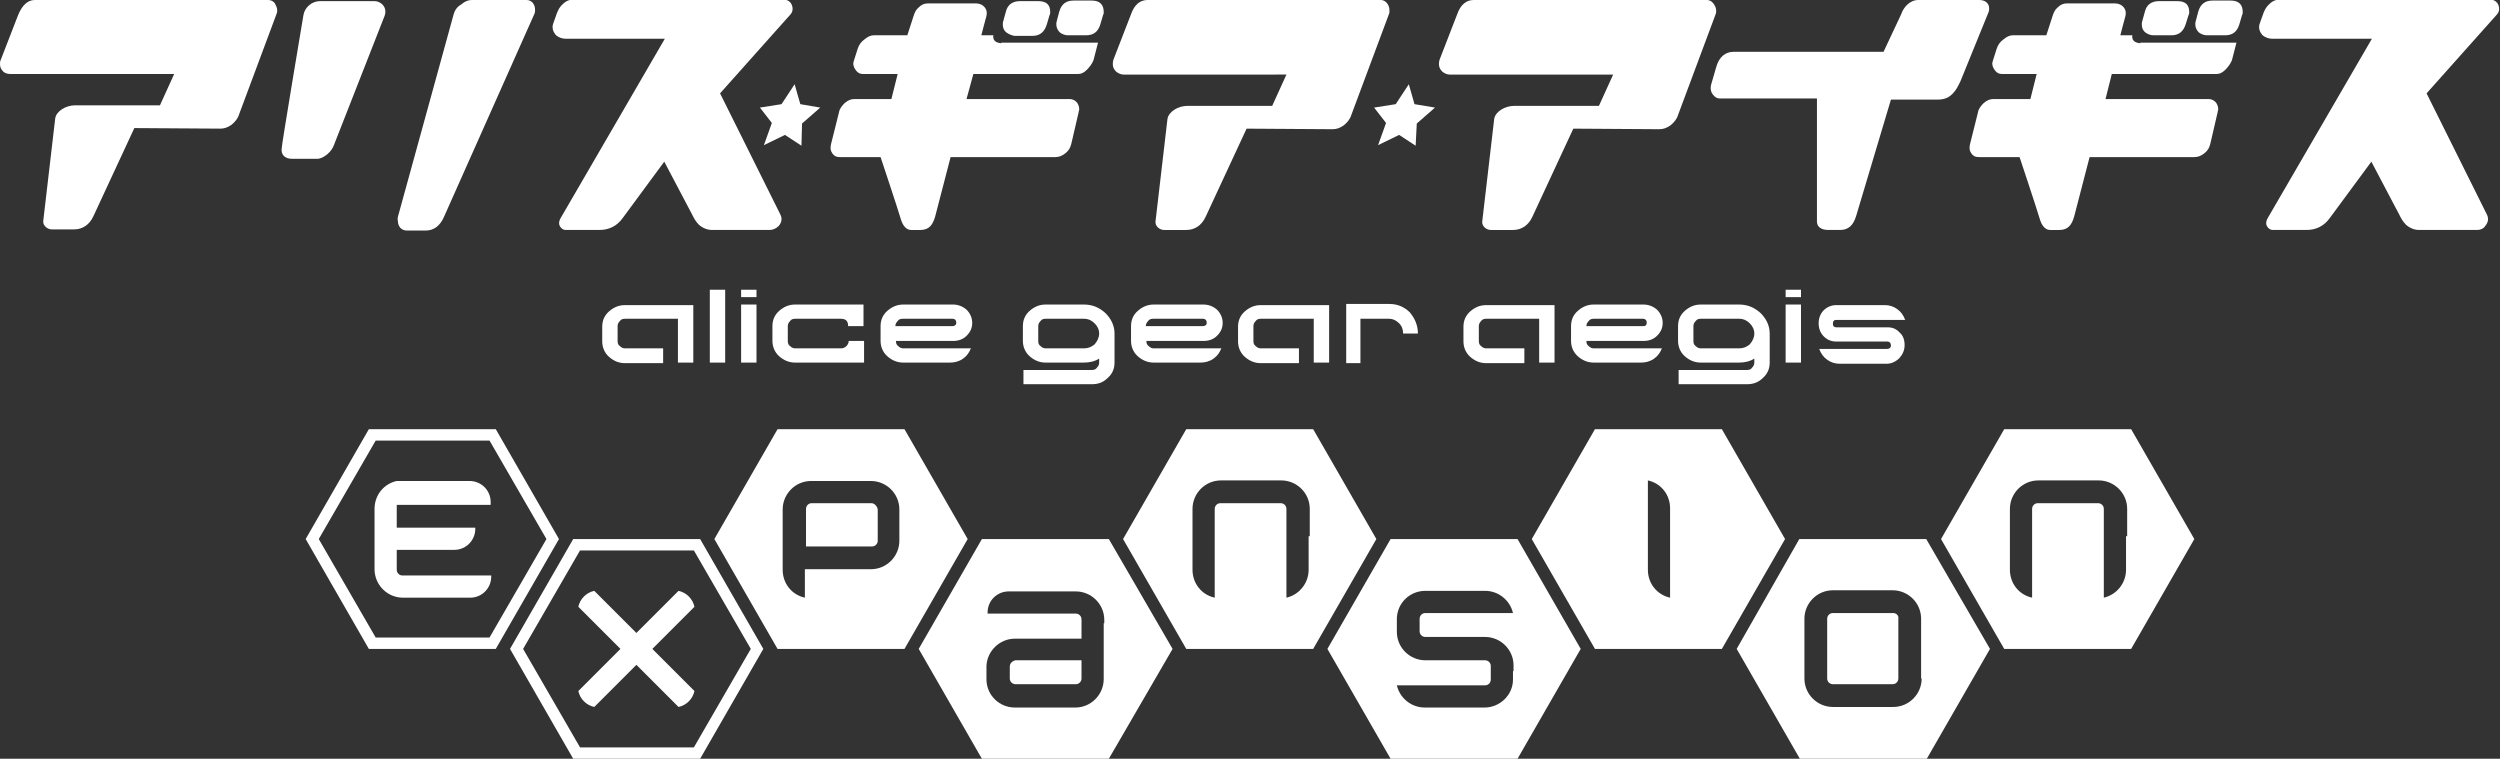
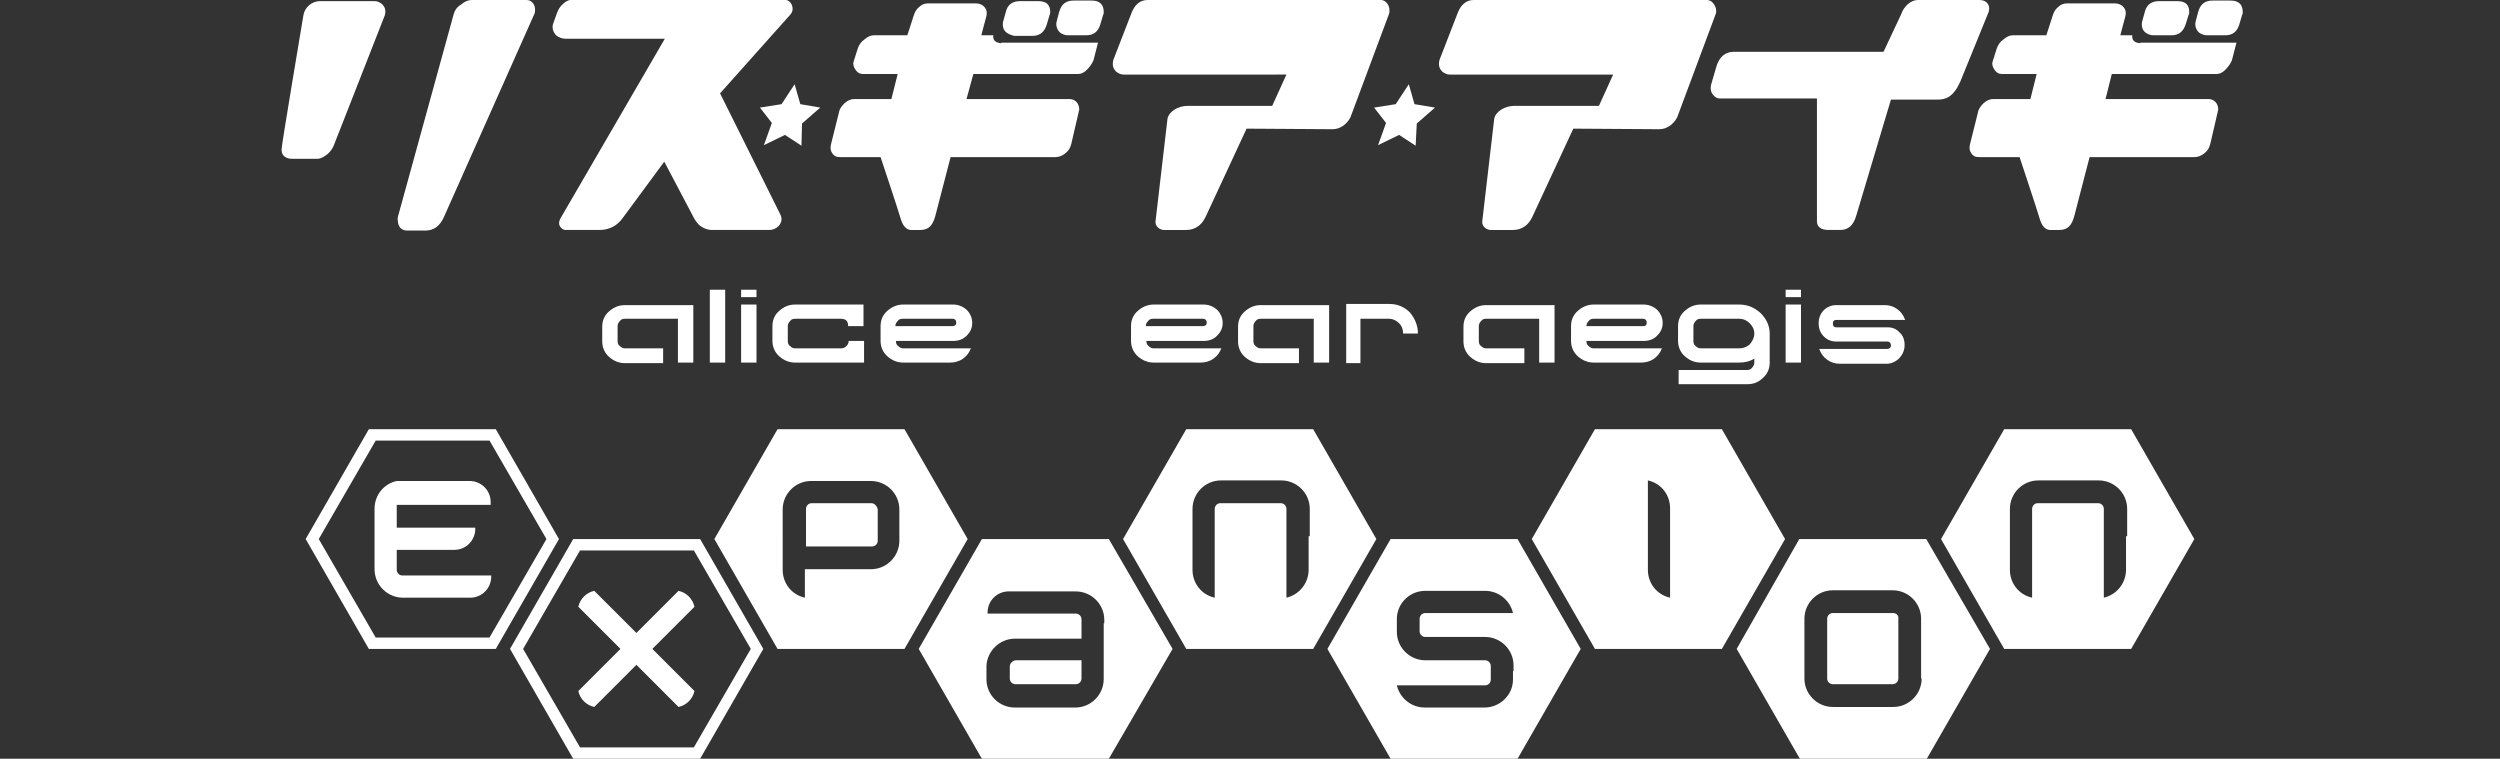
<svg xmlns="http://www.w3.org/2000/svg" version="1.1" id="レイヤー_1" x="0px" y="0px" viewBox="0 0 439.2 133.3" style="enable-background:new 0 0 439.2 133.3;" xml:space="preserve">
  <rect x="0" y="0" width="439.2" height="133.3" fill="#333333" stroke="none" />
  <style type="text/css">
	.st0{fill:#FFFFFF;}
</style>
  <g>
    <g>
      <path class="st0" d="M332.6,107.7H322c-0.6,0-1,0.5-1,1v10.5c0,0.6,0.5,1,1,1h10.5c0.6,0,1-0.5,1-1v-10.5    C333.6,108.1,333.1,107.7,332.6,107.7z" />
      <path class="st0" d="M338.4,94.7h-22.3L305.1,114l11.1,19.3h22.3l11.1-19.3L338.4,94.7z M337.6,119.2c0,2.7-2.2,5-5,5H322    c-2.7,0-5-2.2-5-5v-10.5c0-2.7,2.2-5,5-5h10.5c2.7,0,5,2.2,5,5V119.2z" />
    </g>
    <path class="st0" d="M266.6,94.7h-22.3L233.2,114l11.1,19.3h22.3l11.1-19.3L266.6,94.7z M265.8,117.9v1.4v0.1h0   c0,2.7-2.3,4.9-5,4.9h-10.5c-2.4,0-4.4-1.7-4.9-3.9h4.9h3.6h7c0.6,0,1-0.5,1-1v-1.4v-1c0-0.6-0.5-1-1-1h-2.9h-3.6h-4   c-2.7,0-5-2.2-5-5v-0.6v-1.6v-0.2h0c0.1-2.7,2.3-4.8,5-4.8h10.5c2.4,0,4.4,1.7,4.9,3.9h-10.3v0h-5.1c-0.6,0-1,0.5-1,1v1.6v0.6   c0,0.6,0.5,1,1,1h4h3.6h2.9c2.7,0,5,2.2,5,5V117.9z" />
    <g>
      <path class="st0" d="M177.4,117.1v2.1c0,0.6,0.5,1,1,1h6.9h0.6h3.1c0.6,0,1-0.5,1-1v-3.2h-11.6    C177.9,116.1,177.4,116.5,177.4,117.1z" />
      <path class="st0" d="M194.8,94.7h-22.3L161.4,114l11.1,19.3h22.3L206,114L194.8,94.7z M193.9,109.5v1.6v8.2c0,2.7-2.2,5-5,5h-3.1    h-0.6h-6.9c-2.7,0-4.9-2.1-5-4.8h0v-0.2v-2.1v-0.2h0c0.1-2.6,2.3-4.8,5-4.8H190v-1v-1.6v-0.8c0-0.6-0.5-1-1-1h-15.5v-0.2    c0-2.1,1.7-3.7,3.7-3.7H189c2.7,0,5,2.2,5,5V109.5z" />
    </g>
    <g>
      <path class="st0" d="M153.1,88.4h-6.5h-3.3h-0.7c-0.6,0-1,0.5-1,1v2.9V96h11.6c0.6,0,1-0.5,1-1v-5.5    C154.1,88.9,153.6,88.4,153.1,88.4z" />
      <path class="st0" d="M158.9,75.4h-22.3l-11.1,19.3l11.1,19.3h22.3l11.1-19.3L158.9,75.4z M158,95c0,2.7-2.2,5-5,5h-11.6v0.1v4.9    c-2.3-0.5-3.9-2.5-3.9-4.9V89.5c0-2.7,2.2-5,5-5h0.7h3.3h6.5c2.7,0,5,2.2,5,5V95z" />
    </g>
    <g>
      <path class="st0" d="M121.9,96.7l10,17.3l-10,17.3h-20l-10-17.3l10-17.3H121.9 M123,94.7h-22.3L89.6,114l11.1,19.3H123l11.1-19.3    L123,94.7L123,94.7z" />
      <path class="st0" d="M119.2,103.8l-7.4,7.4l-7.4-7.4c-1.4,0.3-2.5,1.4-2.8,2.8l7.4,7.4l-7.4,7.4c0.3,1.4,1.4,2.5,2.8,2.8l7.4-7.4    l7.4,7.4c1.4-0.3,2.5-1.4,2.8-2.8l-7.4-7.4l7.4-7.4C121.7,105.2,120.6,104.1,119.2,103.8z" />
    </g>
    <g>
      <path class="st0" d="M86,77.4l10,17.3L86,112H66L56,94.7l10-17.3H86 M87.1,75.4H64.8L53.7,94.7L64.8,114h22.3l11.1-19.3L87.1,75.4    L87.1,75.4z" />
      <g>
        <path class="st0" d="M69.2,96.6h10.6c2.1,0,3.7-1.7,3.7-3.7v-0.2H69.2L69.2,96.6z" />
        <path class="st0" d="M86.2,88.4v-0.2c0-2.1-1.7-3.7-3.7-3.7H69.7c-2.3,0.5-3.9,2.5-3.9,4.9v8.2v1.6v0.8c0,2.7,2.2,5,5,5h11.8     c2.1,0,3.7-1.7,3.7-3.7v-0.2H70.7c-0.6,0-1-0.5-1-1v-0.8v-1.1h0v-9.5H86.2z" />
      </g>
    </g>
    <path class="st0" d="M230.7,75.4h-22.3l-11.1,19.3l11.1,19.3h22.3l11.1-19.3L230.7,75.4z M229.9,94.2v5v0.9c0,2.4-1.7,4.4-3.9,4.9   v-4.9V100h0V89.4c0-0.6-0.5-1-1-1h-2.1h-6.4h-2.1c-0.6,0-1,0.5-1,1V100h0v0.1v4.9c-2.3-0.5-3.9-2.5-3.9-4.9v-0.9v-5v-4.8   c0-2.7,2.2-5,5-5h2.1h6.4h2.1c2.7,0,5,2.2,5,5V94.2z" />
    <path class="st0" d="M374.4,75.4h-22.3L341,94.7l11.1,19.3h22.3l11.1-19.3L374.4,75.4z M373.5,94.2v5v0.9c0,2.4-1.7,4.4-3.9,4.9   v-4.9V100h0V89.4c0-0.6-0.5-1-1-1h-2.1H360H358c-0.6,0-1,0.5-1,1V100h0v0.1v4.9c-2.3-0.5-3.9-2.5-3.9-4.9v-0.9v-5v-4.8   c0-2.7,2.2-5,5-5h2.1h6.4h2.1c2.7,0,5,2.2,5,5V94.2z" />
    <path class="st0" d="M302.5,75.4h-22.3l-11.1,19.3l11.1,19.3h22.3l11.1-19.3L302.5,75.4z M293.4,89.6v1.1v1.7v5.9v1.7h0v0.1v4.9   c-2.3-0.5-3.9-2.5-3.9-4.9v-4.5c0,0,0,0,0,0v-3.2v-0.1h0v-7.9c2.3,0.5,3.9,2.5,3.9,4.9V89.6z" />
    <g>
      <polygon class="st0" points="139.6,14.8 140.6,18.3 144.1,18.9 140.9,21.7 140.8,25.6 137.9,23.7 134.2,25.5 135.6,21.6     133.5,18.9 137.3,18.3   " />
      <polygon class="st0" points="247.5,14.8 248.5,18.3 252.1,18.9 248.9,21.7 248.7,25.6 245.8,23.7 242.1,25.5 243.5,21.6     241.4,18.9 245.2,18.3   " />
      <path class="st0" d="M176.8,5.7c-0.5-0.4-0.7-1-0.6-1.8l0.5-1.8c0.3-1.3,1.2-1.9,2.5-1.9h3.2c1.4,0,2.1,0.6,2.1,1.9    c0,0.2,0,0.4-0.1,0.5l-0.5,1.7c-0.4,1.3-1.2,2-2.5,2h-3.2C177.7,6.2,177.2,6,176.8,5.7z M175.9,7.6c-1-0.1-1.5-0.5-1.4-1.4h-2.1    c0,0,0.8-3.1,0.9-3.4c0.1-0.5,0.1-1-0.3-1.5c-0.4-0.5-1-0.7-1.5-0.7h-8.5c-0.6,0-1.1,0.2-1.6,0.7c-0.5,0.4-0.7,0.9-0.9,1.5    l-1.1,3.4h-5.9c-0.5,0-1,0.2-1.6,0.7c-0.6,0.4-1,1-1.2,1.6l-0.7,2.2c0,0.1-0.1,0.3-0.1,0.4c0,0.5,0.2,0.9,0.5,1.3    c0.3,0.4,0.7,0.6,1.2,0.6h6.1l-1.1,4.4h-6.5c-0.6,0-1.1,0.2-1.7,0.7c-0.5,0.5-0.9,1-1,1.6l-1.4,5.6c-0.1,0.5-0.2,1,0.2,1.6    c0.4,0.6,0.8,0.7,1.5,0.7h7c0,0,3.1,9.3,3.4,10.4c0.3,1.1,0.8,2.4,2,2.4h1.6c1.6,0,2.2-1,2.6-2.4l2.7-10.4h18.4    c0.6,0,1.2-0.2,1.8-0.7c0.6-0.5,0.8-0.9,1-1.6l1.3-5.6c0-0.2,0.1-0.3,0.1-0.5c0-0.5-0.2-1-0.5-1.3c-0.3-0.3-0.7-0.5-1.2-0.5h-18.1    l1.2-4.4h18.4c0.5,0,1-0.2,1.5-0.7c0.5-0.5,0.9-1,1.2-1.7l0.8-3.1H175.9z M186.2,5.7c-0.5-0.5-0.7-1.1-0.6-1.8l0.5-1.9    c0.4-1.3,1.2-1.9,2.5-1.9h3.2c1.4,0,2.1,0.7,2.1,2c0,0.2,0,0.4-0.1,0.5l-0.5,1.7c-0.4,1.3-1.2,1.9-2.5,1.9h-3.2    C187.1,6.2,186.6,6,186.2,5.7z" />
      <path class="st0" d="M69.9,38.1l9.8-35.6c0.2-0.7,0.6-1.3,1.3-1.7C81.7,0.2,82.3,0,82.9,0h9.6c0.5,0,0.8,0.2,1.1,0.5    c0.3,0.4,0.4,0.8,0.4,1.2c0,0.2,0,0.5-0.1,0.7L78,38.1c-0.7,1.6-1.8,2.4-3.2,2.4h-3.4c-0.4,0-0.8-0.2-1.1-0.5    c-0.3-0.4-0.4-0.8-0.4-1.2C69.8,38.5,69.9,38.3,69.9,38.1z M53.3,2.7c0.2-1.4,1.5-2.5,2.9-2.5h9.6c0.5,0,0.9,0.2,1.3,0.5    c0.4,0.4,0.6,0.8,0.6,1.3c0,0.2,0,0.4-0.1,0.7l-8.9,22.7c-0.2,0.6-0.6,1.2-1.2,1.7c-0.6,0.5-1.2,0.8-1.8,0.8h-4.4    c-1.2,0-2-0.7-1.8-1.9C49.4,25.9,53.3,2.7,53.3,2.7z" />
      <path class="st0" d="M135.2,40.4h-10.1c-0.8,0-1.6-0.3-2.3-0.9c-0.6-0.6-0.9-1.2-1.2-1.8l-4.9-9.3l-7.3,9.9    c-1,1.4-2.4,2.1-4.1,2.1h-5.9c-0.5,0-0.8-0.3-1-0.6c-0.2-0.3-0.3-0.8,0.1-1.5l18.3-31.5H99.3c-0.5,0-1.2-0.2-1.7-0.7    c-0.4-0.5-0.7-1.2-0.4-2l0.5-1.4c0.2-0.6,0.5-1.4,1.2-2c0.6-0.6,1.3-0.8,1.9-0.8h36.7c0.6,0,1.1,0.2,1.4,0.6c0.3,0.4,0.6,1.3,0,2    l-12.4,13.9l10.6,21.3c0.3,0.6,0.3,1.3-0.3,2C136.3,40.2,135.7,40.4,135.2,40.4z" />
      <g>
        <path class="st0" d="M121.8,63.7h-2.7V56h-9.3c-0.4,0-0.7,0.1-0.9,0.4c-0.3,0.3-0.4,0.6-0.4,0.9v2.6c0,0.4,0.1,0.7,0.4,0.9     c0.3,0.3,0.6,0.4,0.9,0.4h6.7v2.6h-6.7c-1.1,0-2-0.4-2.8-1.1c-0.8-0.7-1.2-1.7-1.2-2.7v-2.6c0-1.1,0.4-2,1.2-2.7     c0.8-0.7,1.7-1.1,2.8-1.1h12V63.7z" />
        <path class="st0" d="M127.4,63.7h-2.7V50.9h2.7V63.7z" />
        <path class="st0" d="M132.9,52.2h-2.7v-1.3h2.7V52.2z M132.9,63.7h-2.7V53.5h2.7V63.7z" />
        <path class="st0" d="M151.7,63.7h-12c-1.1,0-2-0.4-2.8-1.1c-0.8-0.7-1.2-1.7-1.2-2.7v-2.6c0-1.1,0.4-2,1.2-2.7     c0.8-0.7,1.7-1.1,2.8-1.1h12v3.8h-2.7c0-0.9-0.4-1.3-1.3-1.3h-8c-0.4,0-0.7,0.1-0.9,0.4c-0.3,0.3-0.4,0.6-0.4,0.9v2.6     c0,0.4,0.1,0.7,0.4,0.9c0.3,0.3,0.6,0.4,0.9,0.4h8c0.4,0,0.7-0.1,1-0.4c0.2-0.2,0.4-0.5,0.4-0.9h2.7V63.7z" />
        <path class="st0" d="M170.6,61.1c-0.3,0.8-0.7,1.4-1.4,1.9c-0.7,0.5-1.5,0.7-2.3,0.7h-8.2c-1.1,0-2-0.4-2.8-1.1     c-0.8-0.7-1.2-1.7-1.2-2.7v-2.6c0-1.1,0.4-2,1.2-2.7c0.8-0.7,1.7-1.1,2.8-1.1h8.7c0.9,0,1.7,0.3,2.4,0.9c0.6,0.6,1,1.4,1,2.3     c0,0.9-0.3,1.6-1,2.3c-0.6,0.6-1.4,0.9-2.4,0.9h-10c0,0.4,0.1,0.7,0.4,0.9c0.3,0.3,0.6,0.4,0.9,0.4H170.6z M168,56.7     c0-0.4-0.2-0.7-0.7-0.7h-8.7c-0.4,0-0.7,0.1-0.9,0.4c-0.3,0.3-0.4,0.6-0.4,0.9h10C167.7,57.3,168,57.1,168,56.7z" />
-         <path class="st0" d="M195.8,63.7c0,1.1-0.4,2-1.2,2.7c-0.8,0.8-1.7,1.1-2.8,1.1h-12V65h12c0.4,0,0.7-0.1,0.9-0.4     c0.3-0.3,0.4-0.6,0.4-0.9V63c-0.8,0.5-1.7,0.7-2.7,0.7h-6.7c-1.1,0-2-0.4-2.8-1.1c-0.8-0.7-1.2-1.7-1.2-2.7v-2.6     c0-1.1,0.4-2,1.2-2.7c0.8-0.7,1.7-1.1,2.8-1.1h6.7c1.5,0,2.7,0.5,3.8,1.5c1,1,1.6,2.2,1.6,3.6V63.7z M193.1,58.6     c0-0.7-0.3-1.3-0.8-1.8c-0.5-0.5-1.1-0.8-1.9-0.8h-6.7c-0.4,0-0.7,0.1-0.9,0.4c-0.3,0.3-0.4,0.6-0.4,0.9v2.6     c0,0.4,0.1,0.7,0.4,0.9c0.3,0.3,0.6,0.4,0.9,0.4h6.7c0.7,0,1.3-0.2,1.9-0.7C192.8,59.9,193.1,59.3,193.1,58.6z" />
        <path class="st0" d="M214.6,61.1c-0.3,0.8-0.7,1.4-1.4,1.9c-0.7,0.5-1.5,0.7-2.3,0.7h-8.2c-1.1,0-2-0.4-2.8-1.1     c-0.8-0.7-1.2-1.7-1.2-2.7v-2.6c0-1.1,0.4-2,1.2-2.7c0.8-0.7,1.7-1.1,2.8-1.1h8.7c0.9,0,1.7,0.3,2.4,0.9c0.6,0.6,1,1.4,1,2.3     c0,0.9-0.3,1.6-1,2.3c-0.6,0.6-1.4,0.9-2.4,0.9h-10c0,0.4,0.1,0.7,0.4,0.9c0.3,0.3,0.6,0.4,0.9,0.4H214.6z M212,56.7     c0-0.4-0.2-0.7-0.7-0.7h-8.7c-0.4,0-0.7,0.1-0.9,0.4c-0.3,0.3-0.4,0.6-0.4,0.9h10C211.7,57.3,212,57.1,212,56.7z" />
        <path class="st0" d="M233.5,63.7h-2.7V56h-9.3c-0.4,0-0.7,0.1-0.9,0.4c-0.3,0.3-0.4,0.6-0.4,0.9v2.6c0,0.4,0.1,0.7,0.4,0.9     c0.3,0.3,0.6,0.4,0.9,0.4h6.7v2.6h-6.7c-1.1,0-2-0.4-2.8-1.1c-0.8-0.7-1.2-1.7-1.2-2.7v-2.6c0-1.1,0.4-2,1.2-2.7     c0.8-0.7,1.7-1.1,2.8-1.1h12V63.7z" />
        <path class="st0" d="M249.1,58.6h-2.6c0-0.7-0.2-1.3-0.7-1.8c-0.5-0.5-1.1-0.8-1.8-0.8v0H239v7.8h-2.5V53.4h7.6v0     c1.4,0,2.6,0.5,3.6,1.5C248.6,56,249.1,57.2,249.1,58.6z" />
        <path class="st0" d="M273.1,63.7h-2.7V56h-9.3c-0.4,0-0.7,0.1-0.9,0.4c-0.3,0.3-0.4,0.6-0.4,0.9v2.6c0,0.4,0.1,0.7,0.4,0.9     c0.3,0.3,0.6,0.4,0.9,0.4h6.7v2.6h-6.7c-1.1,0-2-0.4-2.8-1.1c-0.8-0.7-1.2-1.7-1.2-2.7v-2.6c0-1.1,0.4-2,1.2-2.7     c0.8-0.7,1.7-1.1,2.8-1.1h12V63.7z" />
        <path class="st0" d="M292,61.1c-0.3,0.8-0.7,1.4-1.4,1.9c-0.7,0.5-1.5,0.7-2.3,0.7H280c-1.1,0-2-0.4-2.8-1.1     c-0.8-0.7-1.2-1.7-1.2-2.7v-2.6c0-1.1,0.4-2,1.2-2.7c0.8-0.7,1.7-1.1,2.8-1.1h8.7c0.9,0,1.7,0.3,2.4,0.9c0.6,0.6,1,1.4,1,2.3     c0,0.9-0.3,1.6-1,2.3c-0.6,0.6-1.4,0.9-2.4,0.9h-10c0,0.4,0.1,0.7,0.4,0.9c0.3,0.3,0.6,0.4,0.9,0.4H292z M289.3,56.7     c0-0.4-0.2-0.7-0.7-0.7H280c-0.4,0-0.7,0.1-0.9,0.4c-0.3,0.3-0.4,0.6-0.4,0.9h10C289.1,57.3,289.3,57.1,289.3,56.7z" />
        <path class="st0" d="M310.9,63.7c0,1.1-0.4,2-1.2,2.7c-0.8,0.8-1.7,1.1-2.8,1.1h-12V65h12c0.4,0,0.7-0.1,0.9-0.4     c0.3-0.3,0.4-0.6,0.4-0.9V63c-0.8,0.5-1.7,0.7-2.7,0.7h-6.7c-1.1,0-2-0.4-2.8-1.1c-0.8-0.7-1.2-1.7-1.2-2.7v-2.6     c0-1.1,0.4-2,1.2-2.7c0.8-0.7,1.7-1.1,2.8-1.1h6.7c1.5,0,2.7,0.5,3.8,1.5c1,1,1.6,2.2,1.6,3.6V63.7z M308.2,58.6     c0-0.7-0.3-1.3-0.8-1.8c-0.5-0.5-1.1-0.8-1.9-0.8h-6.7c-0.4,0-0.7,0.1-0.9,0.4c-0.3,0.3-0.4,0.6-0.4,0.9v2.6     c0,0.4,0.1,0.7,0.4,0.9c0.3,0.3,0.6,0.4,0.9,0.4h6.7c0.7,0,1.3-0.2,1.9-0.7C307.9,59.9,308.2,59.3,308.2,58.6z" />
        <path class="st0" d="M316.4,52.2h-2.7v-1.3h2.7V52.2z M316.4,63.7h-2.7V53.5h2.7V63.7z" />
        <path class="st0" d="M334.6,60.6c0,0.9-0.3,1.6-0.9,2.3c-0.6,0.6-1.4,1-2.2,1h-8.3c-0.8,0-1.5-0.2-2.2-0.7     c-0.7-0.5-1.1-1.1-1.4-1.9l11.9,0c0.4,0,0.7-0.2,0.7-0.6c0-0.4-0.2-0.7-0.7-0.7h-8.9c-0.9,0-1.6-0.3-2.2-0.9     c-0.6-0.6-0.9-1.4-0.9-2.3c0-0.9,0.3-1.7,0.9-2.3c0.6-0.6,1.4-0.9,2.2-0.9h8.5c0.8,0,1.5,0.2,2.2,0.7c0.7,0.5,1.1,1.1,1.4,1.9     h-12.1c-0.4,0-0.6,0.2-0.6,0.7c0,0.4,0.2,0.6,0.6,0.6h9c0.9,0,1.6,0.3,2.2,1C334.3,58.9,334.6,59.7,334.6,60.6z" />
      </g>
-       <path class="st0" d="M48.3,0.6C48,0.2,47.6,0,47.1,0h-41C4.9,0,3.9,0.9,3.2,2.6l-3.1,8C0,10.8,0,11,0,11.3c0,0.5,0.2,0.9,0.6,1.3    C0.9,12.9,1.4,13,1.9,13h28.7l-2.5,5.5H13.2c-1.6,0-3.3,1-3.5,2.3c0,0-2.1,17.9-2.1,18c-0.1,0.8,0.7,1.5,1.5,1.5c0,0,0.1,0,0.1,0    H13c1.5,0,2.7-0.8,3.4-2.3l7.2-15.5l15.1,0.1c0.7,0,1.3-0.2,2-0.7c0.6-0.5,1.1-1.1,1.3-1.8l6.6-17.7c0.1-0.2,0.1-0.4,0.1-0.6    C48.7,1.4,48.5,1,48.3,0.6z" />
      <path class="st0" d="M243.7,0.6c-0.3-0.4-0.7-0.6-1.1-0.6h-41c-1.3,0-2.3,0.8-2.9,2.5l-3.1,8c-0.1,0.3-0.1,0.5-0.1,0.8    c0,0.5,0.2,0.9,0.6,1.3c0.4,0.3,0.8,0.5,1.3,0.5H226l-2.5,5.5h-14.9c-1.6,0-3.3,1-3.5,2.3c0,0-2.1,17.9-2.1,18    c-0.1,0.8,0.7,1.5,1.5,1.5c0,0,0.1,0,0.1,0h3.8c1.5,0,2.7-0.8,3.4-2.3l7.2-15.5l15.1,0.1c0.7,0,1.3-0.2,2-0.7    c0.6-0.5,1.1-1.1,1.3-1.8L244,2.5c0.1-0.2,0.1-0.4,0.1-0.6C244.1,1.4,244,1,243.7,0.6z" />
      <path class="st0" d="M301,0.6c-0.3-0.4-0.7-0.6-1.1-0.6h-41c-1.3,0-2.3,0.8-2.9,2.5l-3.1,8c-0.1,0.3-0.1,0.5-0.1,0.8    c0,0.5,0.2,0.9,0.6,1.3c0.4,0.3,0.8,0.5,1.3,0.5h28.7l-2.5,5.5H266c-1.6,0-3.3,1-3.5,2.3c0,0-2.1,17.9-2.1,18    c-0.1,0.8,0.7,1.5,1.5,1.5c0,0,0.1,0,0.1,0h3.8c1.5,0,2.7-0.8,3.4-2.3l7.2-15.5l15.1,0.1c0.7,0,1.3-0.2,2-0.7    c0.6-0.5,1.1-1.1,1.3-1.8l6.6-17.7c0.1-0.2,0.1-0.4,0.1-0.6C301.5,1.4,301.3,1,301,0.6z" />
      <path class="st0" d="M347.7,0H337c-1.5,0-2.6,1.3-3,2.5l-3.1,6.6h-26.3c-1.5,0-2.6,0.9-3.1,2.7l-0.9,3.1c-0.2,0.9,0.1,1.5,0.4,1.8    c0.3,0.4,0.7,0.6,1.1,0.6h17.1v21.6h0c0,1,0.8,1.5,2,1.5h2.1c1.4,0,2.3-0.8,2.8-2.5l6.1-20.4l8.2,0c1.4,0,2.1-0.5,2.6-1    c0.7-0.7,1-1.4,1.4-2.2l4.8-11.8C349.8,1.4,349.4,0,347.7,0z" />
      <path class="st0" d="M376.9,5.7c-0.5-0.4-0.7-1-0.6-1.8l0.5-1.8c0.3-1.3,1.2-1.9,2.5-1.9h3.2c1.4,0,2.1,0.6,2.1,1.9    c0,0.2,0,0.4-0.1,0.5L384,4.2c-0.4,1.3-1.2,2-2.5,2h-3.2C377.8,6.2,377.3,6,376.9,5.7z M376,7.6c-1-0.1-1.5-0.5-1.4-1.4h-2.1    c0,0,0.8-3.1,0.9-3.4c0.1-0.5,0.1-1-0.3-1.5c-0.4-0.5-1-0.7-1.5-0.7h-8.5c-0.6,0-1.1,0.2-1.6,0.7c-0.5,0.4-0.7,0.9-0.9,1.5    l-1.1,3.4h-5.9c-0.5,0-1,0.2-1.6,0.7c-0.6,0.4-1,1-1.2,1.6l-0.7,2.2c0,0.1-0.1,0.3-0.1,0.4c0,0.5,0.2,0.9,0.5,1.3    c0.3,0.4,0.7,0.6,1.2,0.6h6.1l-1.1,4.4h-6.5c-0.6,0-1.1,0.2-1.7,0.7c-0.5,0.5-0.9,1-1,1.6l-1.4,5.6c-0.1,0.5-0.2,1,0.2,1.6    c0.4,0.6,0.8,0.7,1.5,0.7h7c0,0,3.1,9.3,3.4,10.4c0.3,1.1,0.8,2.4,2,2.4h1.6c1.6,0,2.2-1,2.6-2.4l2.7-10.4h18.4    c0.6,0,1.2-0.2,1.8-0.7c0.6-0.5,0.8-0.9,1-1.6l1.3-5.6c0-0.2,0.1-0.3,0.1-0.5c0-0.5-0.2-1-0.5-1.3c-0.3-0.3-0.7-0.5-1.2-0.5h-18.1    L371,13h18.4c0.5,0,1-0.2,1.5-0.7c0.5-0.5,0.9-1,1.2-1.7l0.8-3.1H376z M386.3,5.7c-0.5-0.5-0.7-1.1-0.6-1.8l0.5-1.9    c0.4-1.3,1.2-1.9,2.5-1.9h3.2c1.4,0,2.1,0.7,2.1,2c0,0.2,0,0.4-0.1,0.5l-0.5,1.7c-0.4,1.3-1.2,1.9-2.5,1.9h-3.2    C387.2,6.2,386.7,6,386.3,5.7z" />
-       <path class="st0" d="M435.2,40.4H425c-0.8,0-1.6-0.3-2.3-0.9c-0.6-0.6-0.9-1.2-1.2-1.8l-4.9-9.3l-7.3,9.9c-1,1.4-2.4,2.1-4.1,2.1    h-5.9c-0.5,0-0.8-0.3-1-0.6c-0.2-0.3-0.3-0.8,0.1-1.5l18.3-31.5h-17.6c-0.5,0-1.2-0.2-1.7-0.7c-0.4-0.5-0.7-1.2-0.4-2l0.5-1.4    c0.2-0.6,0.5-1.4,1.2-2c0.6-0.6,1.3-0.8,1.9-0.8h36.7c0.6,0,1.1,0.2,1.4,0.6c0.3,0.4,0.6,1.3,0,2l-12.4,13.9l10.6,21.3    c0.3,0.6,0.3,1.3-0.3,2C436.3,40.2,435.7,40.4,435.2,40.4z" />
    </g>
  </g>
</svg>